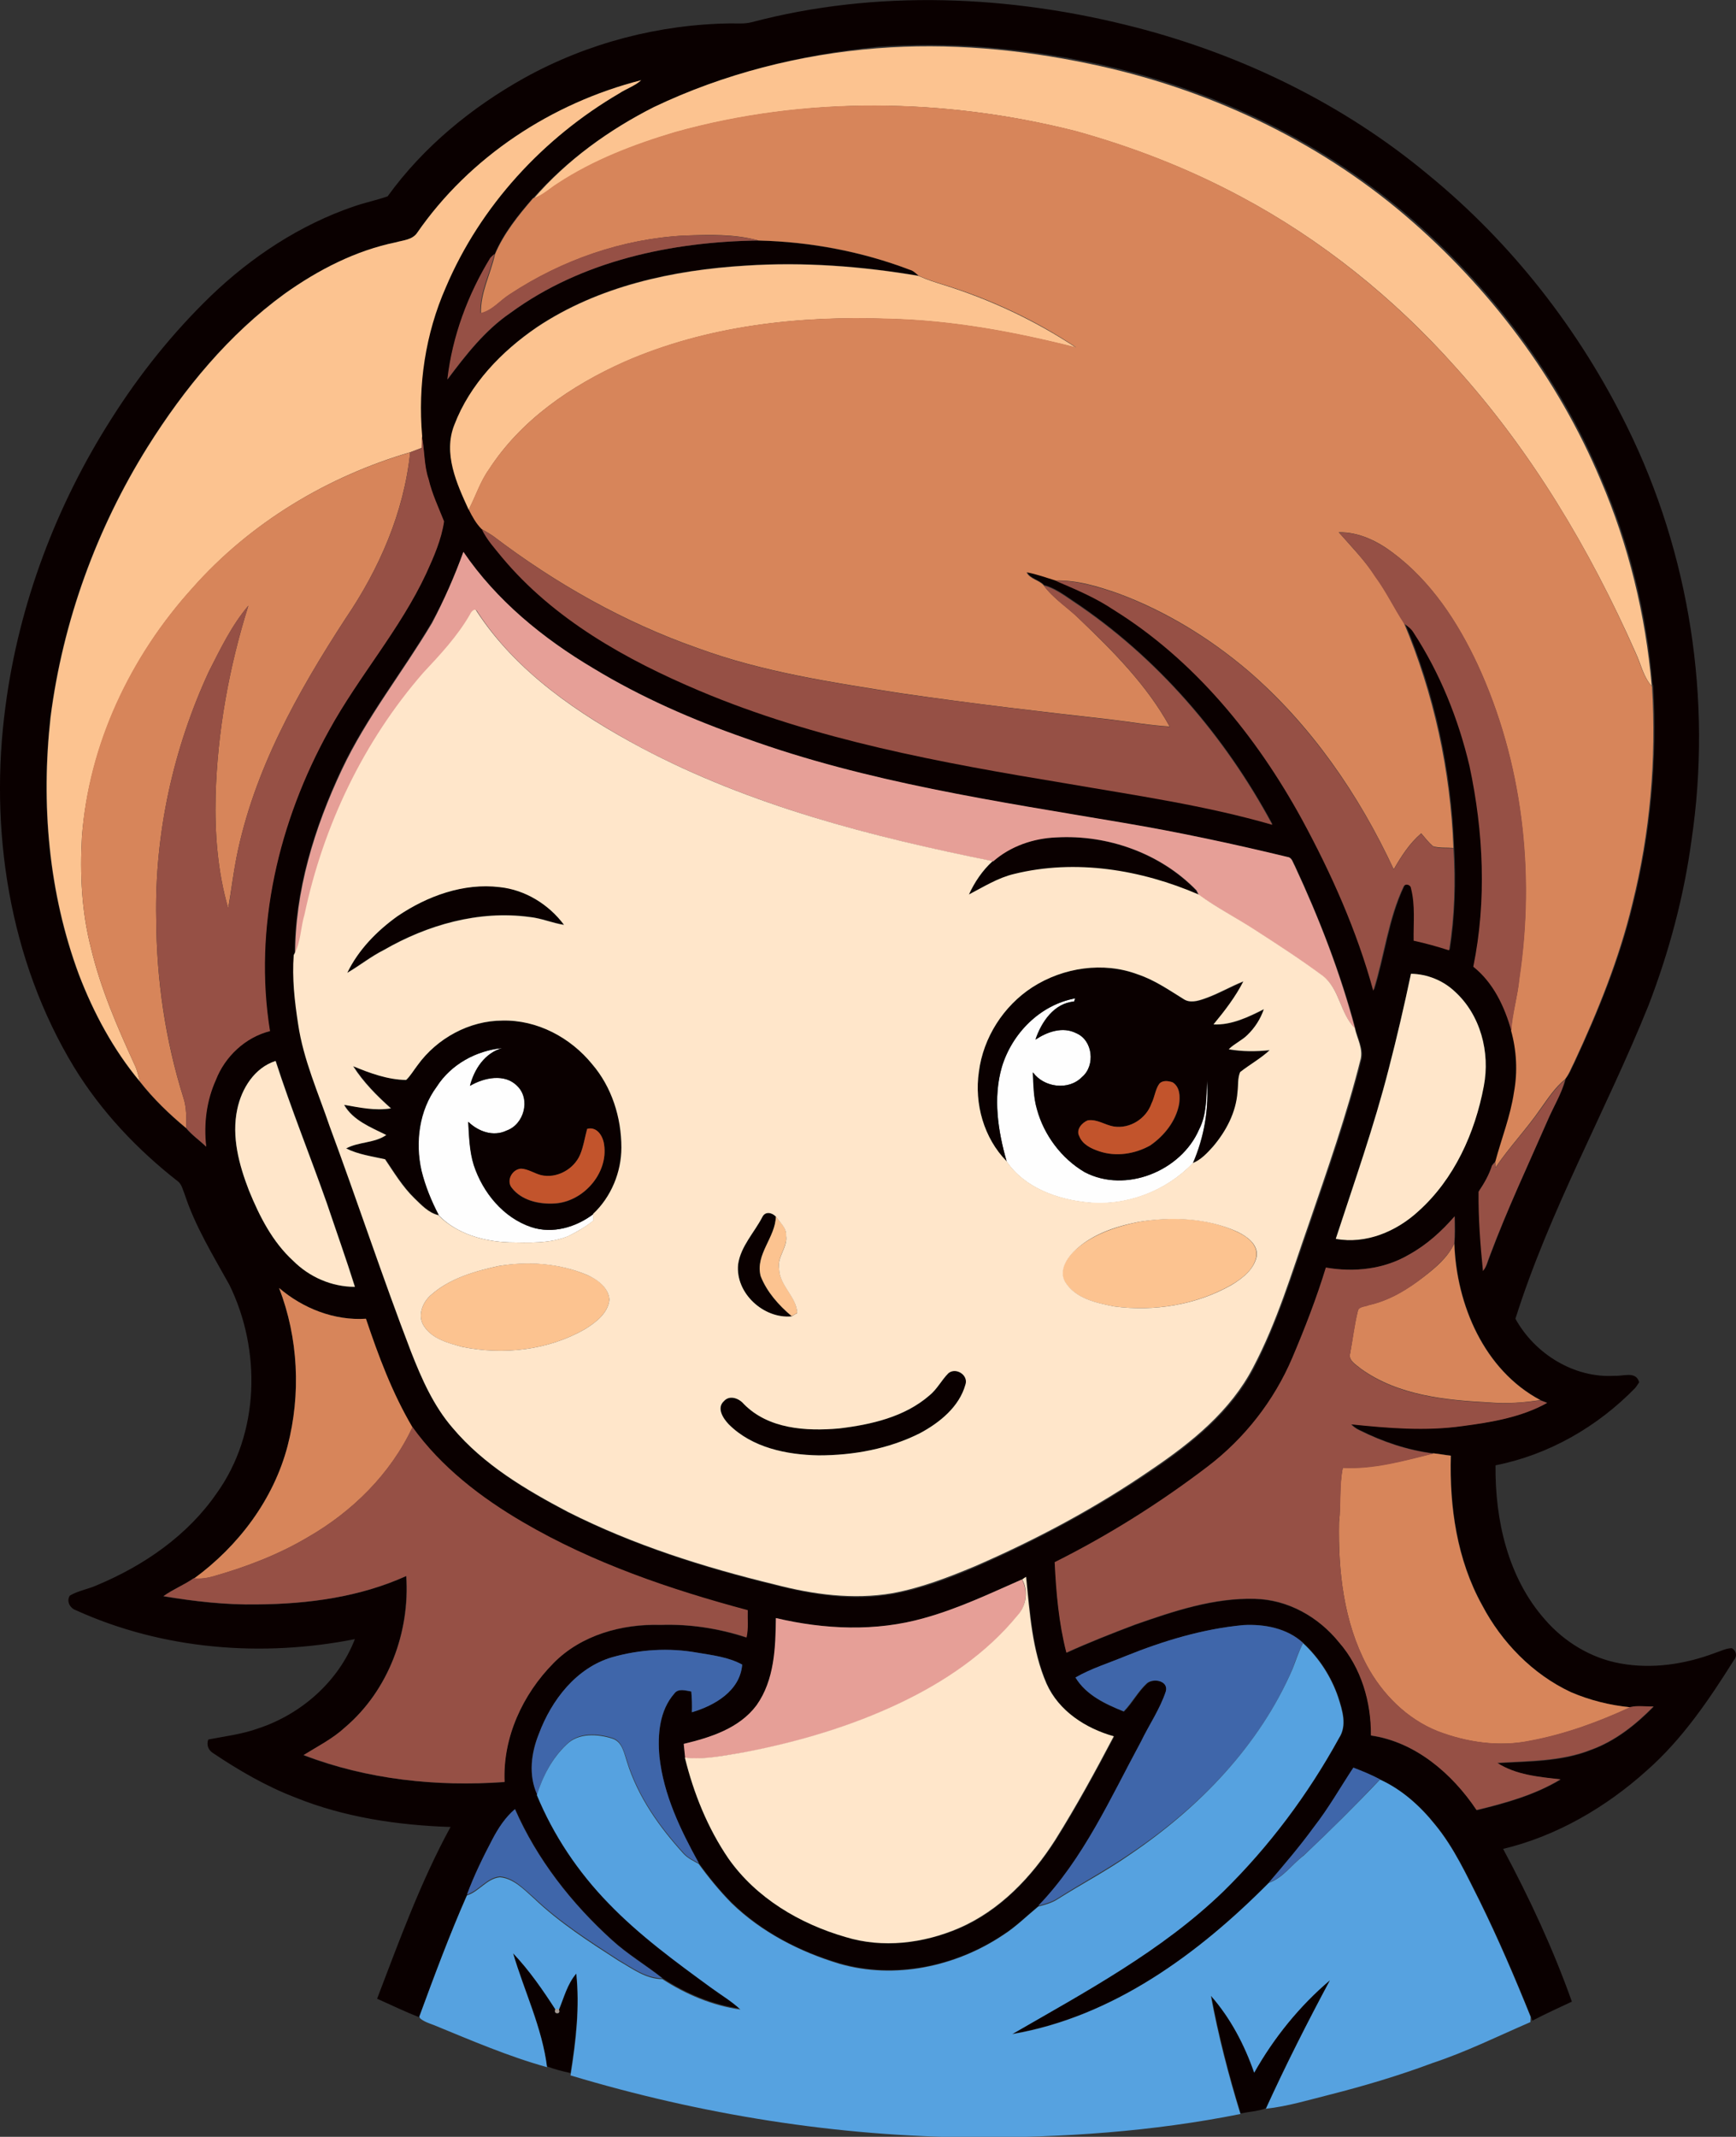
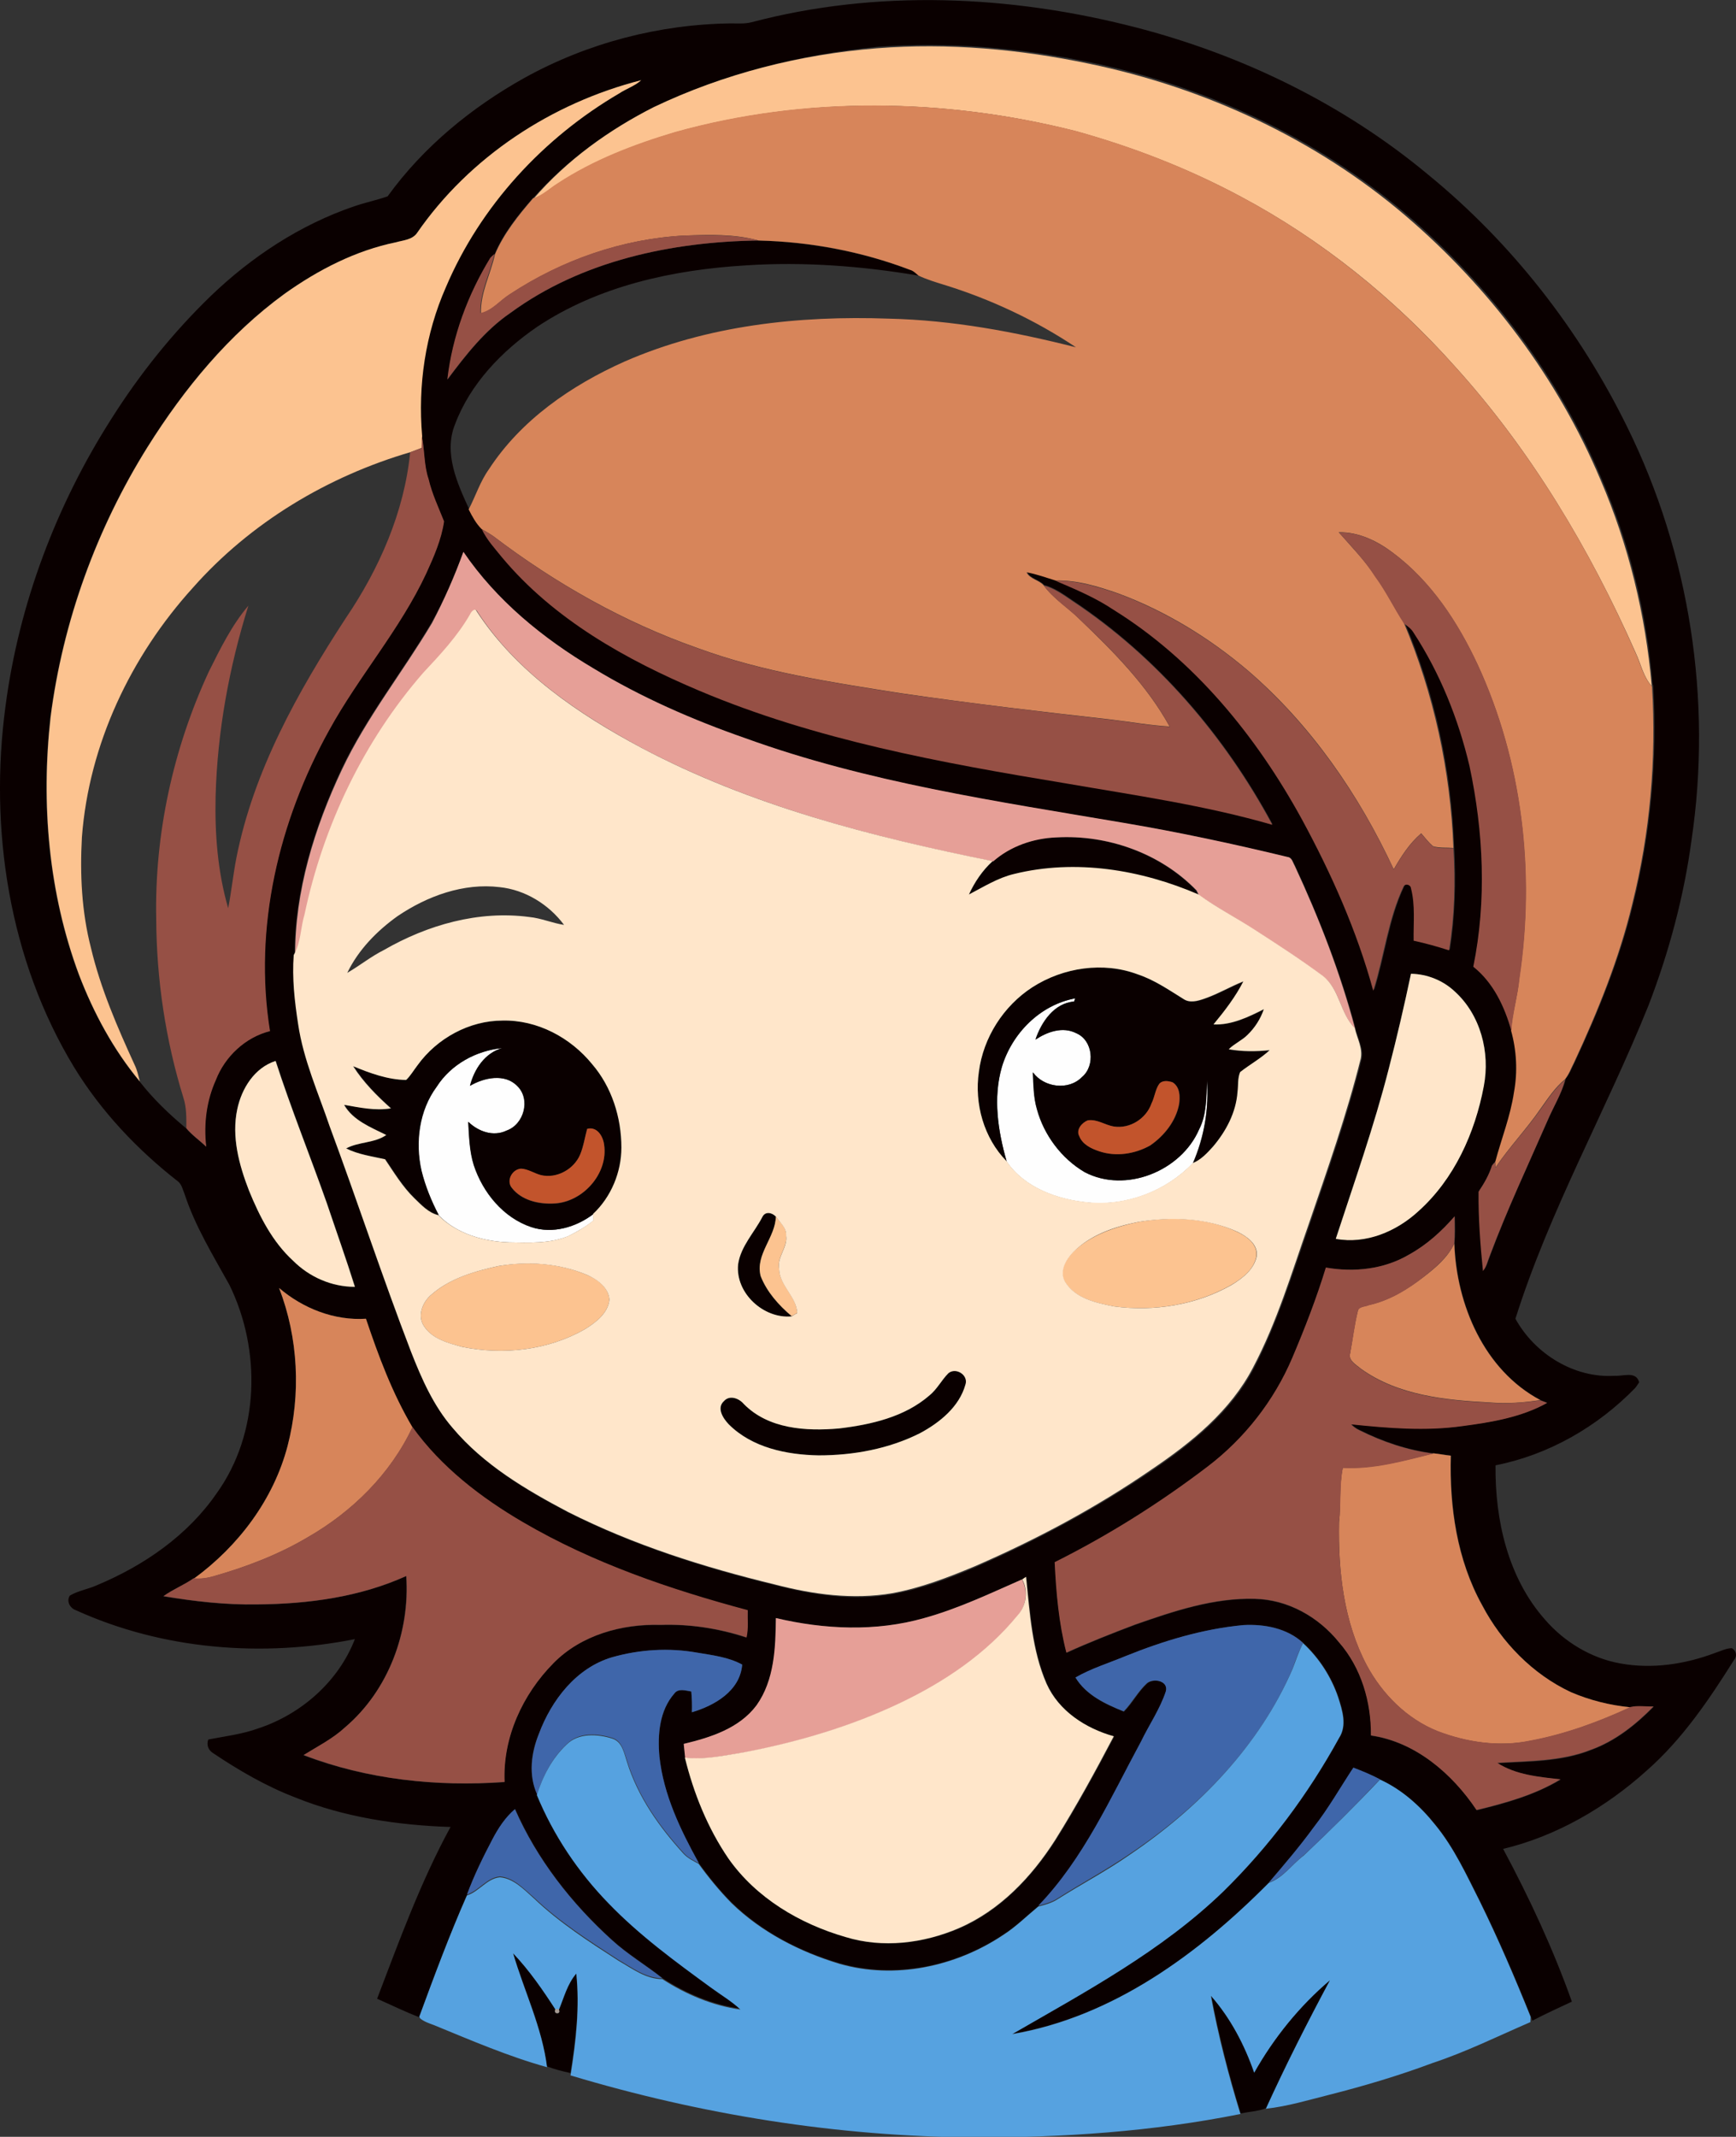
<svg xmlns="http://www.w3.org/2000/svg" version="1.1" id="Layer_1" x="0px" y="0px" viewBox="0 0 593.4 730.3" enable-background="new 0 0 593.4 730.3" xml:space="preserve">
  <rect x="0" y="0" width="593.4" height="730.3" fill="#333333" stroke="none" />
  <path fill="#FEFEFE" d="M342.4,364.6c3.5-11.5,13.1-21.2,25.1-23.4c-0.2,0.4-0.3,0.7-0.4,1.1c-6.8,0.5-11.2,7-13.2,13  c4-2.6,9.3-4.5,13.9-2.2c5.8,2.4,6.7,11.1,2,15c-4.6,4.7-13,3.6-16.8-1.6c0.2,4.2,0.2,8.5,1.4,12.6c2.4,8.8,8.4,16.8,16.3,21.5  c14,7.4,32.9-0.3,39.1-14.6c2.7-5.2,2.5-11.2,2.7-16.9c0.8,9.7-0.9,19.5-4.8,28.5c-9.1,9.5-22.6,14.7-35.8,13.4  c-10.4-1-21.7-5-27.8-14C341.1,386.5,339.4,375.2,342.4,364.6z" />
  <path fill="#FEFEFE" d="M149.2,371.4c5-7.6,13.5-12.3,22.4-13.2c-5.9,1.7-9.5,7.2-11,12.9c4.8-2.9,11.9-4.4,16.2,0.1  c4.6,4.5,2.3,13.1-3.7,15.2c-4.5,2.2-9.7,0.3-13.1-3c0.3,4.9,0.4,10,1.9,14.8c3.1,9.4,10.1,18,19.7,21.2c7.3,2.4,15.3,0,21.2-4.5  c0,0.6,0.1,1.7,0.1,2.2c-2.6,2.2-5.7,3.9-8.7,5.4c-6.4,2.6-13.5,2.2-20.2,2.1c-8.7-0.3-17.9-2.9-24.1-9.3c-2.5-4.8-4.6-9.9-5.9-15.2  C141.8,390.4,143.1,379.6,149.2,371.4z" />
  <g>
    <g>
      <path fill="#0A0000" d="M256.9,7.6C299.7-3.7,345.3-1.7,388,9.3c36.5,9.4,71.3,26.3,100.3,50.5c28.5,23.3,51.7,53.1,67.9,86.1    c21.4,43.4,29.1,93.3,22,141.2c-2.6,19.3-7.7,38.3-14.7,56.5c-14.5,36-33.8,70-45.5,107.1c6.6,12,20.1,20.4,34,19.5    c2.9,0.2,7.2-1.7,8.3,2.2c-0.3,0.5-0.9,1.4-1.3,1.9c-12.9,13.3-29.6,22.9-47.8,26.5c-0.2,18.6,4.2,38.3,16.8,52.6    c6.6,7.7,15.8,13.3,25.8,15.1c10.9,2,22.2,0.3,32.5-3.6c1.9-0.6,3.7-1.6,5.7-1.6c1.4,0.8,1.9,2.6,0.8,3.9    c-8.6,13.7-17.8,27.3-30,38c-13.9,12.5-30.7,22.3-49,26.7c9,16.8,17.1,34.2,23.5,52.2c-4.5,2.1-9.1,4.2-13.5,6.5    c-0.1-0.3-0.4-1-0.5-1.3c-5.4-13.4-11.1-26.7-17.5-39.7c-4.5-8.9-8.7-18.1-15.1-25.9c-5.1-6.4-11.4-12-18.9-15.5    c-2.9-1.5-6-2.8-9.1-4c-4.5,6.8-8.5,13.9-13.5,20.3c-4.8,6.6-10.1,12.8-15.4,18.9c-24,24.3-53.3,45.8-87.7,51.7    c25.1-14.5,51-28.4,72.1-48.7c15.7-15.4,29-33.2,39.6-52.5c2.8-4.3,1.1-9.5-0.3-13.9c-2.4-7-6.5-13.4-12-18.5    c-5.4-5-13.2-6.5-20.4-6.1c-13.9,1.3-27.4,5.4-40.3,10.6c-5.7,2.4-11.7,4.2-17.1,7.4c3.6,6,10.2,9.1,16.5,11.6c3-3,4.9-6.9,8-9.7    c2.2-1.8,7.3-0.9,6.4,2.8c-2.1,6.1-5.7,11.5-8.5,17.2c-10.5,19.4-19.6,40-35.1,56.1c-4,3.3-7.7,7-12.1,9.8    c-16.1,10.8-36.9,15.2-55.8,9.8c-13.7-4-26.8-10.8-37-20.8c-4.1-4.1-7.8-8.7-11.2-13.4c-6.3-11.4-12.1-23.4-13.5-36.5    c-0.6-7.4,0-15.7,5.1-21.5c1.4-1.9,3.9-1,5.8-0.7c0.2,2.4,0.3,4.8,0.2,7.1c7.7-2.3,16.4-7.3,17.2-16.3c-4.8-2.6-10.2-3.2-15.5-4.1    c-9.6-1.7-19.6-1-29,1.6c-12.2,3.6-20.6,14.6-25,26.1c-2.7,6.5-3.7,14.1-0.6,20.7c5.7,13.8,14.1,26.3,24.5,37    c10.5,10.9,22.8,19.9,35,28.8c3.4,2.5,7,4.6,10.1,7.5c-9.5-1.3-18.7-5.2-26.7-10.4c-5.6-4.5-11.9-8.2-17.3-13.1    c-13.8-12.5-25.6-27.6-33.1-44.7c-3.3,2.8-5.7,6.5-7.7,10.3c-3.2,6.2-6.3,12.4-8.7,18.9c-6,13.6-11.1,27.6-16.3,41.5l0.4,0.6    c-5.1-1.9-9.9-4.3-14.9-6.5c7.6-19.9,14.9-40,25.1-58.7c-18.1-0.6-36.3-3.3-53.1-10.1c-9.9-3.8-19.2-9.2-28-15.1    c-1.7-1-2.4-2.9-1.7-4.7c5.7-1.1,11.6-1.8,17.1-3.8c14.6-4.8,27.4-16,33-30.5c-31.8,6.3-65.7,3.6-95.4-9.9c-2-0.7-3.3-3.1-2-5    c2.9-1.7,6.4-2.2,9.4-3.6c16-6.7,30.9-17,40.8-31.4c14.7-20.5,15.2-49,4.3-71.2c-5.6-10.1-11.7-20-15.3-31    c-0.6-1.4-0.9-3.1-2.1-4.2c-14-10.9-26.4-24-35.7-39.2C3.1,328.1-3.8,283.4,1.9,241.2c4.6-34.8,17.3-68.5,36.2-98.1    c9.6-15.2,20.9-29.3,33.8-41.8c14-13.5,30.7-24.5,49.2-30.8c3.8-1.3,7.7-2.1,11.4-3.4c12.2-16.9,28.7-30.4,46.8-40.5    c21.5-11.9,46-18.3,70.5-18.6C252.2,8,254.6,8.2,256.9,7.6z M223.5,36.6c-15.4,7.8-29.7,18.1-41.2,31l-0.2,0.1    c-5,5.8-10,11.9-13,19.1c-0.3,0.3-1,1-1.4,1.3c-7.7,12.7-13,26.9-14.7,41.6c6.3-8.4,12.8-16.8,21.6-22.8    c24.3-17.8,55-24.3,84.7-24.7c17.6,0.5,35.2,3.8,51.7,10c1.2,0.3,2.1,1.3,3,2c-19.5-3.3-39.4-4.8-59.1-3.5    c-24.9,1.5-50.3,7-71.3,21c-12.1,8.3-22.9,19.5-28.1,33.4c-3.9,9.8,0.8,20.1,4.9,29c1.2,2.4,2.5,4.8,4.4,6.7    c1.6,3.6,4.4,6.5,6.9,9.5c17.7,21.2,42.4,34.9,67.5,45.6c39.8,16.8,82.6,24.6,125,31.6c23.7,4.1,47.6,7.5,70.8,14.2    c-16.3-30.3-39.5-57.3-68.2-76.4c-3.1-2.1-6.2-4.4-9.9-5.4c-1.6-1.8-4.7-2.1-5.8-4.4c3.4,0.6,6.6,1.8,9.9,2.8    c6.8,3,13.7,5.9,19.9,9.9c27.7,17.2,48.8,43.2,64.4,71.6c10.2,18.6,18.8,38.1,24.4,58.6c3.7-11.7,5-24.3,10.3-35.5    c0.5-1.2,2.5-0.8,2.6,0.5c1.5,5.9,0.7,12,0.9,17.9c4.1,1,8.1,2,12.1,3.3c1.8-11.5,2.1-23.2,1.5-34.9c-1-26.4-6.6-52.7-17-77.1    c1.2,0.9,2.4,1.7,3.2,3c9.1,13.9,15.4,29.6,19.2,45.7c4.8,22.5,5.9,46,1.3,68.6c6.8,5.5,10.7,13.7,13,21.9    c1.8,6.9,2.2,14.1,1,21.1c-1.2,8.2-4.3,15.9-6.4,23.8c-0.3,0.3-0.9,0.8-1.1,1.1c-1.1,3.3-2.7,6.2-4.6,9c-0.1,9,0.6,18.1,1.5,27.1    c1.2-1.4,1.5-3.2,2.2-4.9c5.9-15.8,13-31,19.8-46.4c2-4.7,4.8-9.2,6.1-14.1c1.4-1.7,2.1-3.8,3.1-5.7c8.1-17.4,15.4-35.4,19.9-54.1    c6-24.3,8.3-49.5,6.8-74.5l-0.2-0.2c-2-24.2-7.8-48.1-17.5-70.5c-14.6-34.8-38-65.8-66.7-90.3c-30.8-26.2-68.5-43.7-108-51.9    c-23.8-4.9-48.3-7.1-72.6-5.3C273.5,18.6,247.4,25.2,223.5,36.6z M142.5,79.7c-1.6,2.3-4.7,2.4-7.2,3.1    c-13.8,2.9-26.6,9.5-38.1,17.6c-19.1,13.9-34.3,32.4-46.8,52.3c-17.5,28-29,59.7-33.2,92.4c-3.3,29.6-0.7,60,9.7,88    c5.1,13.1,11.8,25.7,20.8,36.5c4.6,5.9,10.1,11.2,15.9,16c2,2.4,4.6,4.1,6.8,6.3c-0.9-7.7,0.1-15.7,3.3-22.8    c3.1-8.1,10.1-14.6,18.5-16.7c-5.7-35.3,3-71.8,20.2-102.8c10.1-18.5,24.2-34.5,33.2-53.6c2.6-5.7,5.2-11.6,6.1-17.8    c-1.9-4.8-4.2-9.4-5.3-14.5c-1.6-4.8-1.2-9.8-2.3-14.6c-1.5-17.3,1.1-34.9,8.1-50.8c11.8-27.8,33.3-51.1,59.3-66.3    c2.4-1.6,5.3-2.5,7.5-4.5C188.6,35.2,160.5,53.7,142.5,79.7z M158.4,188.6c-3,8.3-6.6,16.5-10.9,24.2    c-10,16.9-22.4,32.3-30.8,50.1c-9.3,19.9-16.1,41.6-16,63.8c-0.6,7.9,0.3,15.8,1.5,23.6c1.8,12.1,6.9,23.4,10.8,35    c9.5,25.6,18,51.5,27.8,77c3.6,9.2,7.6,18.5,14.2,26c10.6,12.6,25,21.2,39.4,28.7c22.4,11.3,46.4,18.9,70.7,24.8    c13.1,3.4,26.8,5.4,40.2,3c9.8-1.8,19.1-5.3,28.2-9.2c21.1-9.2,41.6-20.2,60.6-33.2c13.5-9.2,26.8-19.9,34.5-34.7    c8.1-15.5,13.2-32.4,19-48.9c6.4-18.7,13-37.4,17.8-56.6c0.9-3.6-1.2-7-2-10.5c-5.1-19.2-12.4-37.8-20.7-55.8    c-0.6-1-0.9-2.7-2.3-2.9c-18.6-4.5-37.3-8.6-56.2-11.7c-43.5-7.4-87.5-13.8-129.2-28.9c-18-6.3-35.6-14-52-23.9    C185.6,218.2,169.7,205.2,158.4,188.6z M482.3,332.8c-2.3,10.9-4.8,21.7-7.6,32.4c-5,19.7-11.8,38.9-18.1,58.1    c10.3,1.9,20.7-2.6,28.2-9.4c12.3-11,19.4-26.8,22.4-42.8c2.2-11.5-1.1-24.3-9.9-32.3C493.2,335.1,487.8,332.9,482.3,332.8z     M81.1,379.1c-2,9.4,0.6,19,4.1,27.8c3.6,8.8,8,17.5,15.1,24c5.6,5.6,13.2,8.9,21.1,8.9c-3-9.6-6.5-19-9.6-28.6    c-5.8-16.2-12.2-32.3-17.5-48.6C86.9,364.9,82.5,372.1,81.1,379.1z M481.6,428.8c-8.5,5-18.7,6.1-28.3,4.5    c-3.3,10.5-7.3,20.8-11.5,30.9c-6.3,14.6-16.3,27.5-28.9,37.1c-16.4,12.5-33.9,23.5-52.3,32.7c0.5,10.3,1.4,20.8,4,30.9    c7.7-3.5,15.5-6.6,23.5-9.6c13.1-4.6,26.8-9.2,40.9-8.8c11.3,0.3,21.8,6.2,28.8,14.9c7.6,8.7,11,20.4,10.9,31.8    c15.2,2.2,27.8,13,36.1,25.5c9.9-2.4,19.9-5.2,28.7-10.5c-7.4-0.9-15.2-1.5-21.6-5.6c10.7-0.6,21.9-0.4,32-4.5    c8.3-3,15.3-8.6,21.4-14.8c-2.6,0.1-5.4-0.4-7.9,0.2c-7-0.6-13.9-2.4-20.4-5.2c-13.1-6.1-23.7-17-30.3-29.7    c-8.6-15.5-11.2-33.6-10.7-51.1c-2-0.3-3.9-0.6-5.9-0.8c-8.9-1.1-17.4-4-25.4-8c-1.1-0.5-2-1.2-2.8-2c12.6,1.3,25.5,2.4,38.1,0.6    c9.9-1.3,20.1-3,28.9-7.9c-0.6-0.2-1.8-0.6-2.3-0.9c-19.2-10.2-28.7-32.6-29.4-53.5c0.3-3.1,0.2-6.2,0.1-9.3    C492.7,420.9,487.6,425.5,481.6,428.8z M95.4,440.2c6.6,17.1,7.5,36.3,2.9,54c-4.8,18.3-16.8,34.2-32,45.3h-0.2    c-3.3,2.3-7.1,3.7-10.3,6.1c10.6,1.7,21.3,3,32.1,2.8c17.4-0.2,35-2.5,50.9-9.7c1.3,19.2-6.1,39.1-20.9,51.7    c-4.2,3.9-9.3,6.5-14.2,9.5c21.8,8.3,45.5,10.8,68.7,9.2c-0.6-15.1,6.2-29.9,16.7-40.6c9.5-9.7,23.5-13.5,36.7-13.1    c9.9-0.4,19.9,1.2,29.3,4.3c0.7-3,0.3-6.2,0.4-9.3c-26.5-7.1-52.9-16.1-76.7-30c-14.5-8.4-28.1-18.8-37.9-32.6    c-6.9-11.6-11.6-24.3-15.9-37.1C114.3,451.4,103.6,447.2,95.4,440.2z M349.4,539.8c-11,4.8-21.9,10-33.4,13.2    c-16.5,4.7-34.1,4-50.7,0c-0.1,10.1-0.5,21.2-6.6,29.8c-5.9,7.9-15.7,11-24.9,13.2c0.1,1.6,0.3,3.2,0.5,4.8    c2.9,12.2,7.7,24.1,14.9,34.5c9.5,13.5,24.4,22.3,40,26.8c12.7,3.9,26.6,2.1,38.7-3c14-6,24.8-17.5,33-30.2    c7.2-11.5,13.7-23.4,20-35.4c-9.6-2.7-18.8-8.6-23-18c-5-11.5-5.7-24.2-7-36.5C350.4,539.1,349.7,539.6,349.4,539.8z" />
    </g>
    <path fill="#0A0000" d="M339.3,294.4c5.9-5.3,13.8-7.9,21.6-8.2c17.5-1,35.6,5.4,47.9,18.1c0.2,0.4,0.6,1.2,0.8,1.6   c-19.6-8.5-42.1-12.2-63.1-7c-5.6,1.3-10.4,4.4-15.4,7C333.2,301.6,335.8,297.5,339.3,294.4z" />
-     <path fill="#0A0000" d="M135.9,313.1c10.1-6.9,22.5-11.4,34.9-10c8.8,0.9,16.8,5.9,22,12.9c-4-0.6-7.8-2.3-11.9-2.7   c-17.2-2.3-34.8,2.7-49.7,11.3c-4.4,2.2-8.3,5.3-12.5,7.8C122.5,324.6,128.9,318.1,135.9,313.1z" />
    <g>
      <path fill="#0A0000" d="M352.9,337.4c10.5-6.8,24.3-8.8,36.1-4.3c5.7,1.9,10.6,5.3,15.6,8.4c2.2,1.5,4.9,0.7,7.2-0.1    c4.6-1.6,8.8-4,13.3-5.9c-2.7,5.4-6.4,10.1-10.2,14.7c6.1,0.2,11.9-2.5,17.2-5.2c-1.2,3.3-3.1,6.4-5.6,8.8c-1.9,1.9-4.5,3-6.4,4.9    c4.6,0.8,9.3,0.8,14,0.3c-3.1,2.8-6.9,4.8-10.1,7.5c-1,2.1-0.6,4.5-0.9,6.8c-0.4,7-3.9,13.4-8.4,18.7c-2,2.2-4,4.5-6.9,5.6    c3.9-8.9,5.5-18.8,4.8-28.5c-0.3,5.7,0,11.7-2.7,16.9c-6.1,14.2-25.1,21.9-39.1,14.6c-7.9-4.6-13.9-12.6-16.3-21.5    c-1.2-4.1-1.2-8.4-1.4-12.6c3.8,5.2,12.2,6.3,16.8,1.6c4.6-3.9,3.7-12.6-2-15c-4.6-2.4-9.9-0.5-13.9,2.2c2-6,6.4-12.5,13.2-13    c0.1-0.4,0.3-0.7,0.4-1.1c-12,2.2-21.6,11.9-25.1,23.4c-3.1,10.6-1.4,21.9,1.6,32.3c-7.8-7.9-11.1-19.7-9.5-30.6    C336.1,354.6,343.1,343.8,352.9,337.4z M396.2,370.5c-1.3,1.9-1.5,4.4-2.5,6.6c-1.8,5.2-7.5,8.7-12.9,7.9c-3-0.4-5.8-2.6-8.9-2.1    c-2,0.8-4.1,3.1-2.9,5.4c1.1,2.9,4.1,4.3,6.9,5.2c5.7,1.9,12.1,0.9,17.3-2c4.8-3.3,8.8-8.3,9.9-14.1c0.4-2.6,0.3-5.9-2.2-7.5    C399.4,369.4,397.3,369.1,396.2,370.5z" />
    </g>
    <g>
      <path fill="#0A0000" d="M142.7,364.1c6.6-9.3,17.8-15.2,29.2-15.3c11.9-0.3,23.3,5.8,30.7,14.9c6.7,7.9,10,18.3,10,28.5    c0,8.5-3.5,16.9-9.7,22.7c-5.9,4.5-13.9,6.9-21.2,4.5c-9.6-3.2-16.6-11.8-19.7-21.2c-1.5-4.8-1.6-9.8-1.9-14.8    c3.4,3.3,8.5,5.2,13.1,3c6-2.1,8.3-10.7,3.7-15.2c-4.3-4.4-11.4-2.9-16.2-0.1c1.4-5.7,5-11.2,11-12.9c-9,0.9-17.5,5.5-22.4,13.2    c-6,8.1-7.4,19-5.2,28.7c1.3,5.3,3.4,10.4,5.9,15.2c-3.4-0.9-5.8-3.5-8.2-5.8c-4-3.9-6.9-8.7-10-13.3c-4.5-1-9.2-1.6-13.3-3.7    c4.3-2.4,9.8-1.8,13.7-4.6c-5.2-2.5-11.4-4.9-14.4-10.3c5.3,0.9,10.7,2.1,16,1.2c-4.8-4.3-9.4-8.9-12.9-14.4    c5.8,2.4,11.8,4.6,18.1,4.7C140.4,367.6,141.4,365.7,142.7,364.1z M198.3,394.6c-2.1,5-8,8.3-13.4,7.1c-2.3-0.6-4.4-2.1-6.8-2.2    c-3,0.1-5.1,4.2-3.1,6.6c3.2,4.1,8.9,5.5,14,5.3c10-0.2,18.9-10.1,17.5-20.1c-0.3-2.9-2.3-6.3-5.8-5.4    C199.9,388.7,199.4,391.8,198.3,394.6z" />
    </g>
    <path fill="#0A0000" d="M260.6,415.9c0.9-2,3.3-1.5,4.6-0.2c-0.1,7.3-7.2,13-5.2,20.5c2.1,5.4,6.2,10,10.6,13.7   c-9.6,0.9-19.3-7.9-18.3-17.8C253.3,425.9,257.9,421.3,260.6,415.9z" />
    <path fill="#0A0000" d="M324.2,469.3c2.6-2.1,6.8,0.6,5.9,3.9c-2.1,7.6-8.8,13-15.5,16.6c-10.7,5.4-22.8,7.6-34.7,7.6   c-10.9-0.2-22.7-2.6-30.7-10.6c-2-2-4.4-5.6-1.6-8c2-2.1,5.1-0.9,6.7,1c8.3,8.6,21.3,9.4,32.6,8.4c10.9-1.3,22.4-3.9,30.9-11.3   C320.4,474.8,321.9,471.7,324.2,469.3z" />
    <path fill="#0A0000" d="M175.3,667.3c5.6,5.8,10.1,12.6,14.6,19.4c-1.2,1.9,2.2,2,1,0c1.7-4.3,2.9-8.9,6-12.5   c1.3,11.5-0.1,23-1.9,34.3c-2.8-0.6-5.5-1.3-8.1-2.3C185.3,692.6,179.1,680.2,175.3,667.3z" />
    <path fill="#0A0000" d="M428.8,708.2c6.7-11.9,15.5-22.7,25.9-31.6c-7.7,14.4-15.2,29-21.9,43.9c-2.8,1.1-5.8,1.2-8.7,1.8   c-4.1-13.3-7.5-26.8-10.1-40.4C420.7,689.5,425.5,698.7,428.8,708.2z" />
  </g>
  <g>
    <path fill="#FCC390" d="M223.5,36.6c23.9-11.4,49.9-18,76.3-20.1c24.3-1.9,48.8,0.3,72.6,5.3c39.5,8.2,77.3,25.7,108,51.9   c28.7,24.5,52,55.4,66.7,90.3c9.6,22.3,15.4,46.2,17.5,70.5c-2.9-3.2-3.7-7.6-5.5-11.4c-15.7-35.5-35.8-69.2-61.9-98   c-20.8-23.3-45.5-43.2-73.1-57.9c-17.9-9.6-37-17-56.5-22.4c-44.6-11.3-92.2-12-136.7,0.4c-14.1,4.2-28,9.6-40.4,17.7   c-2.7,1.7-5,4-8.1,5C193.8,54.7,208.1,44.4,223.5,36.6z" />
    <path fill="#FCC390" d="M142.5,79.7c18-26.1,46.1-44.5,76.7-52.3c-2.2,2-5.1,2.9-7.5,4.5c-26,15.2-47.5,38.5-59.3,66.3   c-7,15.9-9.6,33.5-8.1,50.8c0,1.3,0,2.6,0,4c-1.3,0.5-2.6,1-3.9,1.5c-28.4,8.3-54.8,24.1-74.5,46.4c-21.2,23.4-35.5,53.5-37.9,85.2   c-0.7,12.7-0.1,25.5,3.1,37.9c3.3,13.9,9,27,14.9,39.9c0.9,1.8,1.3,3.8,1.8,5.7c-9-10.8-15.8-23.4-20.8-36.5   c-10.4-28-13-58.4-9.7-88c4.2-32.7,15.7-64.4,33.2-92.4c12.5-19.9,27.7-38.4,46.8-52.3c11.5-8.2,24.3-14.8,38.1-17.6   C137.8,82.1,140.8,82,142.5,79.7z" />
-     <path fill="#FCC390" d="M183.6,111.8c21-14,46.5-19.5,71.3-21c19.8-1.3,39.6,0.2,59.1,3.5c2.8,1.3,5.7,2.2,8.6,3.1   c16,5,31.3,12.2,45.2,21.4c-21-5.3-42.3-9.3-64-9.8c-30.6-1.2-62.1,2.3-90.4,14.7c-18.2,8.1-35.4,19.9-46.3,36.8   c-3,4.2-4.5,9.2-6.9,13.7c-4.1-8.9-8.8-19.2-4.9-29C160.6,131.3,171.4,120.1,183.6,111.8z" />
    <path fill="#FCC390" d="M265.2,415.7L265.2,415.7c1.3,2,3.7,3.8,3.5,6.5c0.6,4-3.1,7.3-2.4,11.3c0.1,5.8,6,9.6,6.2,15.2   c-0.5,0.3-1.4,0.9-1.9,1.1c-4.4-3.7-8.5-8.3-10.6-13.7C258.1,428.7,265.1,422.9,265.2,415.7z" />
    <path fill="#FCC390" d="M389.2,417.6c11.2-1.9,23.3-1.5,33.7,3.4c3.2,1.5,6.9,4.1,6.6,8.1c-0.7,4.7-4.8,7.8-8.7,10.1   c-12,6.8-26.4,9.1-40,7.3c-6.1-1.2-13.3-2.7-16.8-8.4c-2.2-3.5,0.2-7.5,2.7-10.1C372.7,422.1,381.1,419.3,389.2,417.6z" />
    <path fill="#FCC390" d="M170.3,432.7c10.1-1.8,20.8-1,30.3,3c3.6,1.5,7.4,4.2,7.7,8.5c-0.5,4.7-4.7,7.8-8.4,10.1   c-12.6,7.2-27.9,8.9-42,6c-4.8-1.3-10.2-2.7-13-7.1c-2.3-3.5-0.5-8.1,2.4-10.6C153.7,436.9,162.1,434.5,170.3,432.7z" />
  </g>
  <g>
    <path fill="#D7855A" d="M230.8,45.1c44.4-12.4,92.1-11.6,136.7-0.4c19.6,5.4,38.6,12.8,56.5,22.4c27.6,14.7,52.3,34.7,73.1,57.9   c26.1,28.8,46.3,62.5,61.9,98c1.8,3.8,2.6,8.2,5.5,11.4l0.2,0.2c1.5,25-0.7,50.2-6.8,74.5c-4.5,18.7-11.8,36.7-19.9,54.1   c-1,1.9-1.7,4-3.1,5.7c-3.4,2.8-5.8,6.5-8.3,10c-4.8,7-10.7,13.1-15.4,20.1c0-0.5-0.1-1.4-0.1-1.9c2.1-7.9,5.2-15.6,6.4-23.8   c1.3-7,0.9-14.3-1-21.1c0.4-6,2.3-11.9,2.8-17.9c5.4-36.1,1.1-74-14.3-107.3c-6.8-14.5-15.9-28.4-28.9-38.1c-5.3-4-11.6-7.1-18.5-7   c4.3,4.9,8.8,9.5,12.4,14.9c3.7,5,6.4,10.7,9.8,15.9c10.3,24.4,16,50.7,17,77.1c-2.3-0.2-4.8,0.1-7-0.6c-1.5-1.3-2.7-2.9-4-4.4   c-4,3.4-6.8,7.8-9.4,12.3c-11.9-25.6-28.3-49.4-49.8-67.9c-13.2-11.2-28.2-20.4-44.4-26.4c-6.9-2.4-14-4.6-21.4-4.4   c-3.3-1-6.5-2.2-9.9-2.8c1.1,2.3,4.2,2.6,5.8,4.4c3.4,4.7,8.5,7.7,12.5,11.8c11.5,11,22.9,22.5,30.6,36.5   c-6.7-0.4-13.4-1.6-20.1-2.4c-24-2.7-48-5.5-71.9-9c-23.4-3.7-47-7.2-69.3-15.4c-25.1-8.8-48.6-22.1-69.8-38.2   c-1.3-0.9-2.7-1.7-4.1-2.5c-1.9-1.9-3.2-4.3-4.4-6.7c2.4-4.6,3.9-9.5,6.9-13.7c11-16.9,28.2-28.7,46.3-36.8   c28.3-12.4,59.7-15.8,90.4-14.7c21.7,0.5,43.1,4.5,64,9.8c-13.9-9.3-29.3-16.5-45.2-21.4c-2.9-0.9-5.9-1.8-8.6-3.1   c-1-0.8-1.8-1.7-3-2c-16.5-6.3-34.1-9.6-51.7-10c-8.3-2.3-16.9-2-25.3-1.7c-21.2,1.1-41.9,8.4-59.6,20c-3.4,2.1-6,5.6-10,6.6   c-0.2-7.1,3.3-13.4,4.8-20.2c3-7.1,8-13.3,13-19.1l0.2-0.1c3.1-1,5.4-3.3,8.1-5C202.8,54.6,216.7,49.3,230.8,45.1z" />
-     <path fill="#D7855A" d="M65.7,201c19.7-22.3,46.1-38.1,74.5-46.4c-2.1,20.5-10.6,39.9-22.1,56.8c-16.4,25.2-31.4,52-37.3,81.8   c-1.1,5.7-1.8,11.5-2.8,17.2c-3.6-12.4-4.6-25.4-4.3-38.3c0.6-22.1,4.6-44.1,11.2-65.1c-5.7,6.7-9.5,14.7-13.5,22.5   c-12.2,26.4-18.6,55.5-18,84.6c0.1,20.7,3.1,41.4,9.3,61.1c1.1,3.3,1,6.9,1,10.4c-5.8-4.8-11.3-10.1-15.9-16   c-0.5-1.9-0.9-3.9-1.8-5.7c-5.9-12.9-11.6-26-14.9-39.9c-3.2-12.4-3.8-25.2-3.1-37.9C30.2,254.5,44.5,224.4,65.7,201z" />
    <path fill="#D7855A" d="M486.9,436.2c4-3.1,8-6.5,10.2-11.2c0.7,20.9,10.2,43.3,29.4,53.5c-5.8,0.9-11.6,1.3-17.5,0.8   c-15.1-0.8-31.1-2.4-43.8-11.5c-1.6-1.4-4.4-2.8-3.7-5.3c0.9-4.8,1.4-9.6,2.6-14.3c0.2-1.8,2.5-1.6,3.8-2.2   C474.9,444.5,481.2,440.6,486.9,436.2z" />
    <path fill="#D7855A" d="M95.4,440.2c8.2,7,18.9,11.2,29.7,10.5c4.3,12.8,9,25.4,15.9,37.1c-7.5,16-20.6,28.9-35.8,37.6   c-10.1,6-21.2,10.2-32.4,13.4c-2.1,0.6-4.3,0.9-6.5,0.7c15.2-11.1,27.2-27,32-45.3C102.9,476.5,102,457.3,95.4,440.2z" />
    <path fill="#D7855A" d="M459,501.6c10.6,0.5,20.8-2.4,31-4.9c2,0.2,3.9,0.6,5.9,0.8c-0.5,17.5,2.1,35.6,10.7,51.1   c6.7,12.7,17.3,23.6,30.3,29.7c6.5,2.8,13.4,4.5,20.4,5.2c-11,5.1-22.5,9.3-34.4,11.5c-10.5,2.1-21.6,0.5-31.5-3.3   c-10.5-4.2-18.9-12.7-24.2-22.5c-7.9-14.9-9.8-32.2-9.5-48.8C458.4,514,457.7,507.7,459,501.6z" />
  </g>
  <g>
    <path fill="#965045" d="M174.3,100.5c17.7-11.7,38.4-18.9,59.6-20c8.5-0.2,17.1-0.5,25.3,1.7c-29.6,0.4-60.4,6.9-84.7,24.7   c-8.8,6-15.3,14.4-21.6,22.8c1.7-14.8,7-29,14.7-41.6c0.3-0.3,1-1,1.4-1.3c-1.5,6.8-5,13.1-4.8,20.2   C168.3,106.1,170.9,102.6,174.3,100.5z" />
    <path fill="#965045" d="M144.2,149.1c1,4.8,0.7,9.9,2.3,14.6c1.2,5.1,3.4,9.7,5.3,14.5c-0.9,6.2-3.5,12.1-6.1,17.8   c-8.9,19.1-23.1,35.2-33.2,53.6c-17.2,31-25.9,67.5-20.2,102.8c-8.4,2.1-15.4,8.7-18.5,16.7c-3.2,7.1-4.2,15-3.3,22.8   c-2.2-2.1-4.8-3.9-6.8-6.3c0-3.5,0.1-7-1-10.4c-6.1-19.7-9.2-40.4-9.3-61.1c-0.6-29.1,5.8-58.3,18-84.6c3.9-7.8,7.8-15.8,13.5-22.5   c-6.6,21.1-10.6,43-11.2,65.1C73.4,285,74.4,298,78,310.4c1.1-5.7,1.7-11.5,2.8-17.2c5.9-29.8,20.9-56.6,37.3-81.8   c11.5-16.9,20.1-36.4,22.1-56.8c1.3-0.5,2.6-1,3.9-1.5C144.2,151.7,144.2,150.4,144.2,149.1z" />
    <path fill="#965045" d="M164.7,180.9c1.4,0.8,2.8,1.6,4.1,2.5c21.2,16.1,44.6,29.4,69.8,38.2c22.3,8.2,46,11.7,69.3,15.4   c23.9,3.4,47.9,6.3,71.9,9c6.7,0.8,13.3,2,20.1,2.4c-7.7-14-19.1-25.6-30.6-36.5c-4.1-4-9.1-7.1-12.5-11.8c3.7,1,6.8,3.3,9.9,5.4   c28.8,19.1,51.9,46.1,68.2,76.4c-23.1-6.7-47.1-10.1-70.8-14.2c-42.4-7-85.2-14.8-125-31.6c-25.1-10.6-49.8-24.4-67.5-45.6   C169.1,187.4,166.4,184.5,164.7,180.9z" />
    <path fill="#965045" d="M457.7,182c6.8-0.2,13.1,3,18.5,7c13,9.7,22.1,23.5,28.9,38.1c15.4,33.3,19.7,71.1,14.3,107.3   c-0.6,6-2.4,11.9-2.8,17.9c-2.3-8.3-6.2-16.5-13-21.9c4.6-22.6,3.5-46.1-1.3-68.6c-3.8-16.1-10.1-31.8-19.2-45.7   c-0.8-1.3-2-2.1-3.2-3c-3.4-5.2-6.1-10.9-9.8-15.9C466.5,191.5,462,186.8,457.7,182z" />
    <path fill="#965045" d="M360.8,198.5c7.4-0.2,14.5,2.1,21.4,4.4c16.3,6.1,31.2,15.2,44.4,26.4c21.4,18.5,37.9,42.3,49.8,67.9   c2.6-4.5,5.4-8.9,9.4-12.3c1.3,1.5,2.5,3.1,4,4.4c2.2,0.8,4.7,0.5,7,0.6c0.7,11.6,0.4,23.4-1.5,34.9c-4-1.3-8-2.4-12.1-3.3   c-0.1-6,0.6-12.1-0.9-17.9c-0.1-1.3-2.1-1.8-2.6-0.5c-5.3,11.2-6.6,23.8-10.3,35.5c-5.6-20.5-14.3-40-24.4-58.6   c-15.5-28.3-36.7-54.4-64.4-71.6C374.5,204.3,367.6,201.4,360.8,198.5z" />
    <path fill="#965045" d="M526.7,379c2.5-3.5,4.9-7.2,8.3-10c-1.3,5-4.1,9.4-6.1,14.1c-6.7,15.4-13.9,30.6-19.8,46.4   c-0.7,1.6-1,3.5-2.2,4.9c-0.9-9-1.6-18.1-1.5-27.1c1.9-2.8,3.6-5.8,4.6-9c0.3-0.3,0.9-0.9,1.1-1.1c0,0.5,0.1,1.5,0.1,1.9   C516,392,521.9,385.9,526.7,379z" />
    <path fill="#965045" d="M481.6,428.8c6-3.3,11.1-7.9,15.6-13.1c0,3.1,0.1,6.2-0.1,9.3c-2.2,4.6-6.2,8-10.2,11.2   c-5.6,4.5-11.9,8.3-19,9.9c-1.3,0.6-3.6,0.4-3.8,2.2c-1.1,4.7-1.7,9.6-2.6,14.3c-0.7,2.5,2.1,3.9,3.7,5.3   c12.6,9.1,28.7,10.7,43.8,11.5c5.8,0.5,11.7,0,17.5-0.8c0.6,0.2,1.8,0.6,2.3,0.9c-8.8,4.9-19,6.6-28.9,7.9   c-12.7,1.8-25.5,0.7-38.1-0.6c0.8,0.8,1.7,1.5,2.8,2c8,4,16.6,6.9,25.4,8c-10.1,2.5-20.4,5.5-31,4.9c-1.2,6.1-0.5,12.4-1.3,18.6   c-0.3,16.7,1.6,33.9,9.5,48.8c5.3,9.9,13.7,18.3,24.2,22.5c9.9,3.8,21,5.5,31.5,3.3c11.9-2.2,23.4-6.4,34.4-11.5   c2.5-0.6,5.3-0.1,7.9-0.2c-6.1,6.2-13.1,11.8-21.4,14.8c-10.2,4-21.3,3.8-32,4.5c6.4,4.1,14.2,4.8,21.6,5.6   c-8.7,5.3-18.8,8.1-28.7,10.5c-8.3-12.4-20.9-23.3-36.1-25.5c0.1-11.4-3.3-23.1-10.9-31.8c-7-8.7-17.5-14.7-28.8-14.9   c-14.1-0.4-27.7,4.2-40.9,8.8c-7.9,3-15.8,6.1-23.5,9.6c-2.6-10.1-3.5-20.5-4-30.9c18.4-9.2,35.9-20.2,52.3-32.7   c12.6-9.6,22.7-22.5,28.9-37.1c4.3-10.1,8.3-20.4,11.5-30.9C462.9,434.9,473.1,433.8,481.6,428.8z" />
    <path fill="#965045" d="M141,487.7c9.8,13.7,23.5,24.2,37.9,32.6c23.8,13.9,50.2,22.9,76.7,30c-0.1,3.1,0.3,6.2-0.4,9.3   c-9.5-3.1-19.4-4.6-29.3-4.3c-13.3-0.4-27.3,3.5-36.7,13.1c-10.5,10.6-17.4,25.4-16.7,40.6c-23.2,1.7-46.9-0.8-68.7-9.2   c4.8-3,10-5.6,14.2-9.5c14.8-12.6,22.2-32.5,20.9-51.7c-15.9,7.2-33.6,9.6-50.9,9.7c-10.8,0.2-21.5-1-32.1-2.8   c3.2-2.3,7-3.8,10.3-6.1h0.2c2.2,0.2,4.4-0.1,6.5-0.7c11.3-3.2,22.3-7.4,32.4-13.4C120.4,516.6,133.5,503.7,141,487.7z" />
  </g>
  <g>
    <path fill="#E69F97" d="M158.4,188.6c11.3,16.6,27.2,29.6,44.4,39.8c16.3,9.9,33.9,17.6,52,23.9c41.7,15.1,85.7,21.5,129.2,28.9   c18.9,3.2,37.6,7.2,56.2,11.7c1.4,0.2,1.7,1.9,2.3,2.9c8.4,18,15.6,36.6,20.7,55.8c-5.1-5-5.1-13.2-10.8-17.8   c-7.7-5.7-15.8-11-23.8-16.1c-6.2-4-12.8-7.5-18.8-11.8c-0.2-0.4-0.6-1.2-0.8-1.6c-12.3-12.7-30.4-19.1-47.9-18.1   c-7.8,0.3-15.7,3-21.6,8.2c-41.3-8.3-82.6-19-120-38.7c-21.5-11.6-42.8-25.8-56.3-46.6c-0.6-1.5-2,0.1-2.3,0.9   c-4.3,7.5-10.2,13.8-15.7,20.3c-20.4,23.4-34.2,52.3-40.6,82.6c-1.4,4.6-1.2,9.7-3.7,13.9c-0.1-22.2,6.6-43.9,16-63.8   c8.4-17.8,20.8-33.3,30.8-50.1C151.8,205.1,155.4,196.9,158.4,188.6z" />
    <path fill="#E69F97" d="M315.9,553c11.6-3.2,22.5-8.4,33.4-13.2c2.2,3.9,1.5,9.1-1.4,12.4c-10.7,13.1-25,22.7-40.1,29.9   c-16.8,8-34.8,13.3-53,16.8c-6.8,1-13.7,2.7-20.6,1.9c-0.2-1.6-0.3-3.2-0.5-4.8c9.2-2.2,19-5.3,24.9-13.2   c6.1-8.6,6.5-19.6,6.6-29.8C281.8,556.9,299.4,557.7,315.9,553z" />
  </g>
  <g>
    <g>
      <path fill="#FFE6CA" d="M160.7,209.9c0.3-0.8,1.7-2.4,2.3-0.9c13.6,20.8,34.8,35.1,56.3,46.6c37.4,19.8,78.8,30.4,120,38.7    c-3.5,3.2-6.2,7.2-8.1,11.4c5-2.6,9.9-5.7,15.4-7c21-5.2,43.4-1.5,63.1,7c6,4.4,12.6,7.8,18.8,11.8c8.1,5.2,16.1,10.4,23.8,16.1    c5.7,4.6,5.8,12.8,10.8,17.8c0.8,3.5,2.8,6.9,2,10.5c-4.8,19.2-11.4,37.9-17.8,56.6c-5.8,16.5-10.8,33.4-19,48.9    c-7.7,14.8-20.9,25.5-34.5,34.7c-19,13.1-39.4,24-60.6,33.2c-9.1,3.8-18.4,7.4-28.2,9.2c-13.5,2.3-27.2,0.4-40.2-3    c-24.3-5.9-48.3-13.5-70.7-24.8c-14.4-7.6-28.8-16.1-39.4-28.7c-6.5-7.5-10.6-16.8-14.2-26c-9.8-25.5-18.3-51.4-27.8-77    c-3.9-11.5-9-22.8-10.8-35c-1.2-7.8-2.1-15.7-1.5-23.6c2.5-4.3,2.3-9.3,3.7-13.9c6.4-30.3,20.2-59.2,40.6-82.6    C150.5,223.7,156.4,217.4,160.7,209.9z M135.9,313.1c-7,5-13.4,11.5-17.2,19.4c4.3-2.5,8.1-5.6,12.5-7.8    c14.9-8.6,32.4-13.6,49.7-11.3c4.1,0.4,7.9,2.1,11.9,2.7c-5.2-7-13.3-12-22-12.9C158.5,301.7,146.1,306.2,135.9,313.1z     M352.9,337.4c-9.9,6.4-16.8,17.2-18.3,28.9c-1.6,10.9,1.7,22.7,9.5,30.6c6.1,9,17.4,13,27.8,14c13.1,1.3,26.7-3.9,35.8-13.4    c2.8-1.1,4.9-3.4,6.9-5.6c4.5-5.3,7.9-11.7,8.4-18.7c0.3-2.2,0-4.7,0.9-6.8c3.3-2.6,7-4.6,10.1-7.5c-4.7,0.5-9.4,0.5-14-0.3    c1.9-1.9,4.5-3,6.4-4.9c2.5-2.4,4.5-5.5,5.6-8.8c-5.3,2.7-11.1,5.5-17.2,5.2c3.8-4.6,7.5-9.4,10.2-14.7c-4.5,1.8-8.7,4.3-13.3,5.9    c-2.3,0.8-5,1.6-7.2,0.1c-5-3.1-9.9-6.5-15.6-8.4C377.2,328.6,363.5,330.6,352.9,337.4z M142.7,364.1c-1.3,1.7-2.4,3.6-3.9,5    c-6.3-0.1-12.3-2.3-18.1-4.7c3.5,5.5,8.1,10.1,12.9,14.4c-5.4,0.9-10.7-0.3-16-1.2c3,5.3,9.2,7.7,14.4,10.3    c-3.9,2.8-9.5,2.3-13.7,4.6c4.2,2.1,8.9,2.7,13.3,3.7c3.1,4.6,6,9.4,10,13.3c2.4,2.3,4.8,5,8.2,5.8c6.2,6.3,15.4,9,24.1,9.3    c6.8,0.1,13.9,0.5,20.2-2.1c3.1-1.5,6.1-3.2,8.7-5.4c0-0.6-0.1-1.7-0.1-2.2c6.2-5.8,9.7-14.3,9.7-22.7c0-10.3-3.3-20.7-10-28.5    c-7.4-9.1-18.8-15.2-30.7-14.9C160.5,348.8,149.4,354.8,142.7,364.1z M260.6,415.9c-2.8,5.4-7.4,10-8.3,16.2    c-1,9.9,8.8,18.7,18.3,17.8c0.5-0.3,1.4-0.9,1.9-1.1c-0.2-5.6-6.1-9.4-6.2-15.2c-0.7-4.1,3-7.3,2.4-11.3c0.2-2.7-2.2-4.5-3.5-6.6    l0,0.1C263.9,414.4,261.6,413.9,260.6,415.9z M389.2,417.6c-8.1,1.6-16.5,4.4-22.4,10.4c-2.5,2.6-4.8,6.6-2.7,10.1    c3.5,5.7,10.7,7.2,16.8,8.4c13.6,1.8,28-0.5,40-7.3c3.8-2.3,7.9-5.4,8.7-10.1c0.3-4-3.5-6.6-6.6-8.1    C412.5,416.2,400.4,415.8,389.2,417.6z M170.3,432.7c-8.1,1.8-16.6,4.2-23,9.9c-2.9,2.5-4.7,7.1-2.4,10.6c2.8,4.4,8.3,5.8,13,7.1    c14.1,2.9,29.4,1.2,42-6c3.7-2.3,7.9-5.4,8.4-10.1c-0.3-4.2-4.1-6.9-7.7-8.5C191,431.7,180.4,431,170.3,432.7z M324.2,469.3    c-2.4,2.4-3.9,5.5-6.5,7.6c-8.5,7.4-20,10-30.9,11.3c-11.3,1-24.2,0.2-32.6-8.4c-1.6-1.9-4.8-3.1-6.7-1c-2.7,2.4-0.3,6,1.6,8    c8,8,19.8,10.4,30.7,10.6c11.9,0,24-2.2,34.7-7.6c6.7-3.6,13.4-9,15.5-16.6C331.1,470,326.8,467.2,324.2,469.3z" />
    </g>
    <path fill="#FFE6CA" d="M482.3,332.8c5.6,0.1,11,2.3,15,6.1c8.8,8,12.1,20.8,9.9,32.3c-3,16-10.1,31.8-22.4,42.8   c-7.5,6.9-17.9,11.3-28.2,9.4c6.3-19.3,13.1-38.5,18.1-58.1C477.5,354.5,480,343.7,482.3,332.8z" />
    <path fill="#FFE6CA" d="M81.1,379.1c1.5-7.1,5.9-14.2,13.1-16.5c5.3,16.4,11.8,32.4,17.5,48.6c3.2,9.5,6.6,19,9.6,28.6   c-7.9,0-15.5-3.3-21.1-8.9c-7.1-6.5-11.5-15.2-15.1-24C81.7,398.1,79.1,388.5,81.1,379.1z" />
    <path fill="#FFE6CA" d="M349.4,539.8c0.3-0.2,1-0.7,1.3-0.9c1.3,12.3,2,25,7,36.5c4.2,9.4,13.4,15.3,23,18   c-6.3,12-12.8,23.9-20,35.4c-8.1,12.7-18.9,24.1-33,30.2c-12.1,5.2-26,6.9-38.7,3c-15.6-4.5-30.5-13.3-40-26.8   c-7.1-10.4-11.9-22.3-14.9-34.5c6.9,0.8,13.8-0.8,20.6-1.9c18.2-3.5,36.2-8.8,53-16.8c15.1-7.2,29.4-16.8,40.1-29.9   C350.8,548.9,351.6,543.6,349.4,539.8z" />
  </g>
  <g>
    <path fill="#C2542C" d="M396.2,370.5c1.1-1.4,3.1-1.1,4.6-0.6c2.5,1.6,2.6,4.8,2.2,7.5c-1.1,5.8-5.1,10.8-9.9,14.1   c-5.2,2.9-11.6,3.9-17.3,2c-2.7-0.9-5.8-2.3-6.9-5.2c-1.2-2.2,0.9-4.6,2.9-5.4c3.2-0.5,5.9,1.6,8.9,2.1c5.5,0.9,11.1-2.7,12.9-7.9   C394.7,374.9,394.9,372.4,396.2,370.5z" />
    <path fill="#C2542C" d="M198.3,394.6c1.2-2.8,1.6-5.9,2.4-8.8c3.4-0.9,5.4,2.5,5.8,5.4c1.5,10-7.5,19.9-17.5,20.1   c-5,0.2-10.7-1.1-14-5.3c-2.1-2.4,0-6.4,3.1-6.6c2.4,0.1,4.5,1.6,6.8,2.2C190.3,402.9,196.2,399.6,198.3,394.6z" />
  </g>
  <g>
    <path fill="#3F66AA" d="M384.7,566c12.9-5.2,26.4-9.3,40.3-10.6c7.2-0.4,15,1.1,20.4,6.1c-1.4,2.8-2.5,5.7-3.5,8.6   c-11.2,26.4-32,47.6-55.6,63.4c-8,5.5-16.6,10.1-24.8,15.3c-2,1.3-4.3,1.9-6.6,2.5c15.5-16.1,24.6-36.7,35.1-56.1   c2.8-5.8,6.5-11.1,8.5-17.2c0.9-3.6-4.2-4.5-6.4-2.8c-3.1,2.8-5.1,6.7-8,9.7c-6.2-2.5-12.9-5.6-16.5-11.6   C373,570.2,378.9,568.4,384.7,566z" />
    <path fill="#3F66AA" d="M209.2,566.4c9.4-2.7,19.4-3.3,29-1.6c5.3,0.9,10.7,1.5,15.5,4.1c-0.7,9-9.4,14-17.2,16.3   c0.1-2.4,0-4.8-0.2-7.1c-1.9-0.3-4.4-1.2-5.8,0.7c-5.1,5.8-5.8,14.1-5.1,21.5c1.4,13.1,7.2,25.1,13.5,36.5c-1.8-1-3.7-1.8-5.1-3.4   c-8.4-9.2-15.7-19.5-19.4-31.5c-1-2.9-1.7-6.8-5-7.9c-5-1.6-11.5-2.1-15.6,2c-4.9,4.6-8.2,10.8-10.2,17.3c-3-6.6-2-14.2,0.6-20.7   C188.5,581,197,570,209.2,566.4z" />
-     <path fill="#3F66AA" d="M449.1,624.4c5-6.4,9-13.5,13.5-20.3c3.1,1.2,6.1,2.4,9.1,4c-8.4,8.9-17.1,17.6-26,25.9   c-4,3.1-7,7.6-12,9.4C439,637.2,444.3,631,449.1,624.4z" />
+     <path fill="#3F66AA" d="M449.1,624.4c5-6.4,9-13.5,13.5-20.3c3.1,1.2,6.1,2.4,9.1,4c-8.4,8.9-17.1,17.6-26,25.9   c-4,3.1-7,7.6-12,9.4C439,637.2,444.3,631,449.1,624.4" />
    <path fill="#3F66AA" d="M168.3,628.6c2-3.8,4.4-7.5,7.7-10.3c7.5,17.1,19.3,32.2,33.1,44.7c5.3,4.9,11.6,8.6,17.3,13.1   c-5.7,0-10.3-3.6-15-6.3c-10-6.5-20.2-13-28.9-21.3c-3.4-2.9-6.9-6.8-11.6-7.2c-4.5,0.4-7.1,4.8-11.3,6.2   C162,641,165.1,634.7,168.3,628.6z" />
  </g>
  <g>
    <path fill="#56A2E0" d="M441.9,570.2c1.1-2.9,2.1-5.9,3.5-8.6c5.4,5,9.6,11.4,12,18.5c1.4,4.4,3.1,9.6,0.3,13.9   c-10.6,19.3-23.9,37.1-39.6,52.5c-21,20.3-47,34.2-72.1,48.7c34.4-5.9,63.6-27.4,87.7-51.7c4.9-1.7,7.9-6.3,12-9.4   c8.9-8.4,17.6-17,26-25.9c7.5,3.4,13.8,9.1,18.9,15.5c6.4,7.8,10.6,17,15.1,25.9c6.4,13,12.1,26.3,17.5,39.7c0,0.5-0.1,1.3-0.1,1.8   c-11.1,4.8-22,10.2-33.5,14c-11.5,4.3-23.3,7.8-35.1,10.8c-7.2,1.8-14.4,4-21.8,4.8c6.8-14.9,14.2-29.5,21.9-43.9   c-10.4,8.8-19.2,19.7-25.9,31.6c-3.3-9.5-8.1-18.7-14.8-26.3c2.5,13.6,6,27.1,10.1,40.4c-30,6-60.6,8.1-91.1,8   c-46.7-0.3-93.3-7.8-137.9-21.2l0.1-0.5c1.8-11.3,3.1-22.9,1.9-34.3c-3.1,3.6-4.2,8.2-6,12.5l-1,0c-4.4-6.8-9-13.5-14.6-19.4   c3.8,13,9.9,25.4,11.6,38.9c-13.3-3.7-26-9.2-38.7-14.4c-1.6-0.6-3.2-1.1-4.6-2.2l-0.4-0.6c5.1-13.9,10.3-27.9,16.3-41.5   c4.2-1.3,6.8-5.8,11.3-6.2c4.7,0.4,8.2,4.2,11.6,7.2c8.7,8.3,18.8,14.8,28.9,21.3c4.7,2.7,9.4,6.3,15,6.3c8,5.2,17.2,9.1,26.7,10.4   c-3.1-2.9-6.7-5-10.1-7.5c-12.2-8.9-24.5-17.9-35-28.8c-10.4-10.7-18.8-23.2-24.5-37c2-6.4,5.2-12.6,10.2-17.3c4-4,10.6-3.6,15.6-2   c3.4,1.1,4,4.9,5,7.9c3.7,12,11.1,22.4,19.4,31.5c1.4,1.5,3.3,2.4,5.1,3.4c3.4,4.7,7.1,9.2,11.2,13.4c10.3,10,23.4,16.7,37,20.8   c18.8,5.4,39.6,1,55.8-9.8c4.4-2.8,8.1-6.5,12.1-9.8c2.3-0.6,4.6-1.2,6.6-2.5c8.2-5.2,16.8-9.7,24.8-15.3   C409.9,617.8,430.6,596.5,441.9,570.2z" />
  </g>
  <g>
    <path fill="#A69B94" d="M189.9,686.6l1,0C192.2,688.6,188.8,688.5,189.9,686.6z" />
  </g>
</svg>